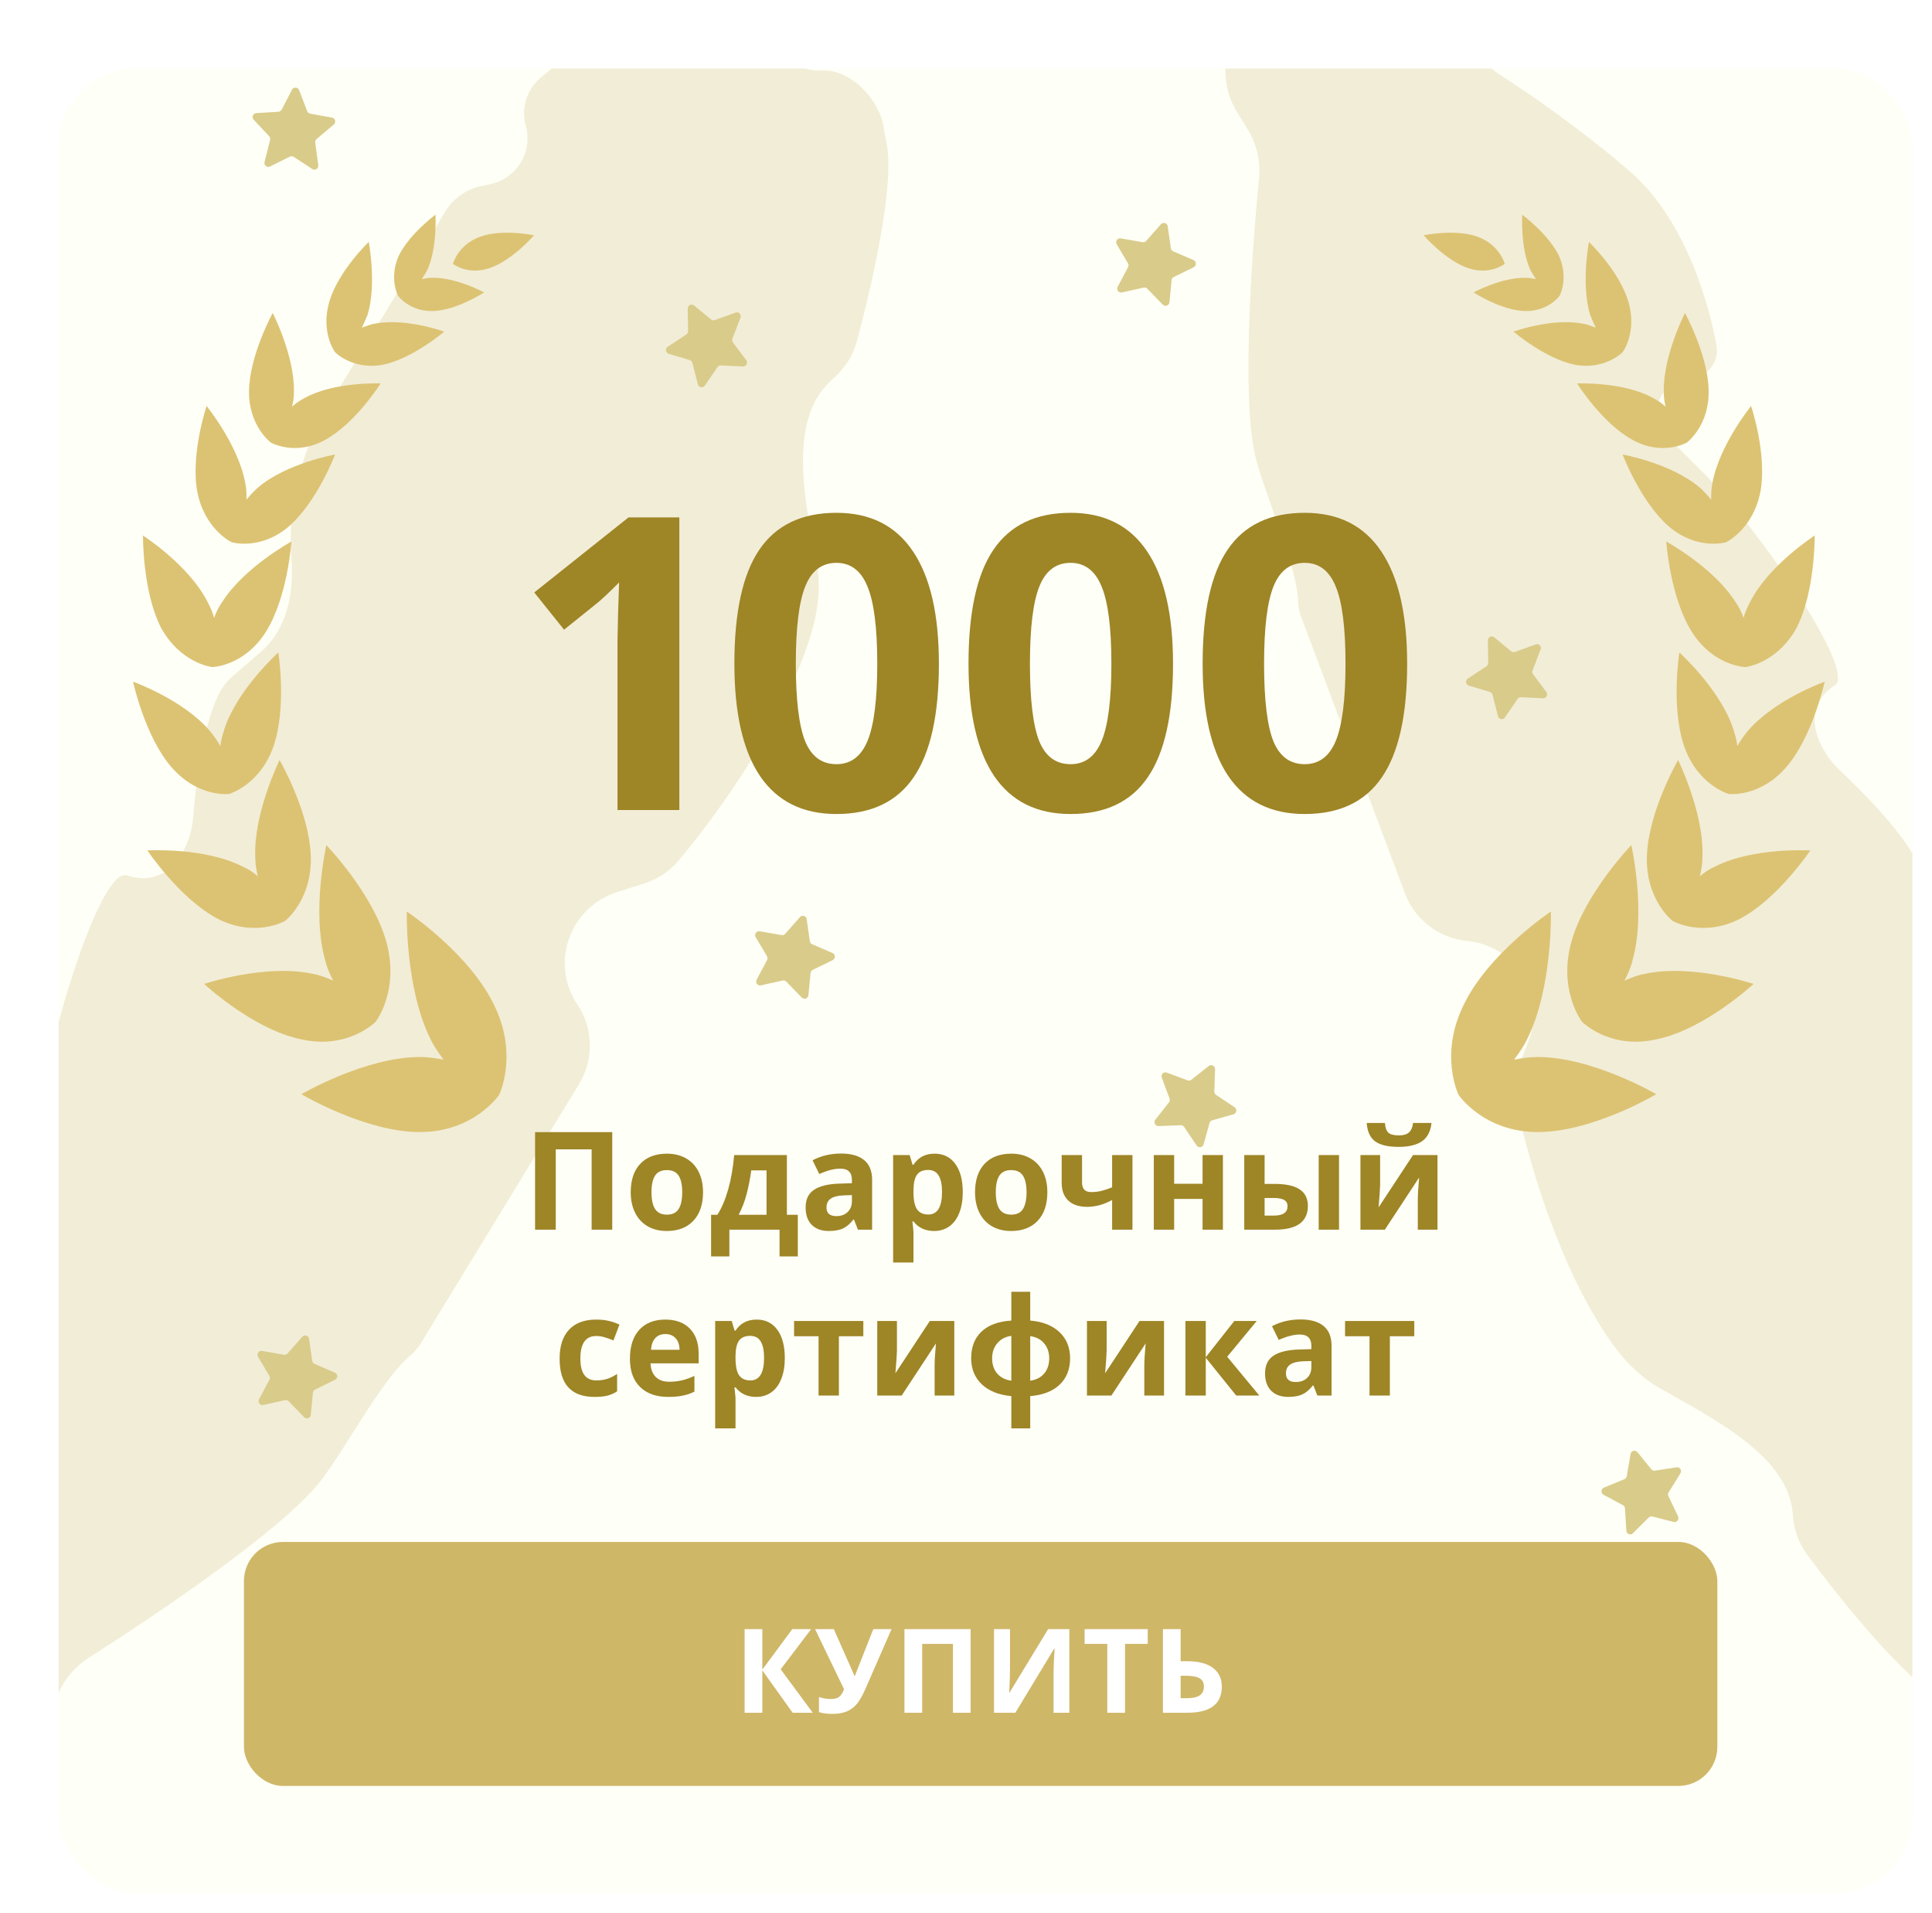
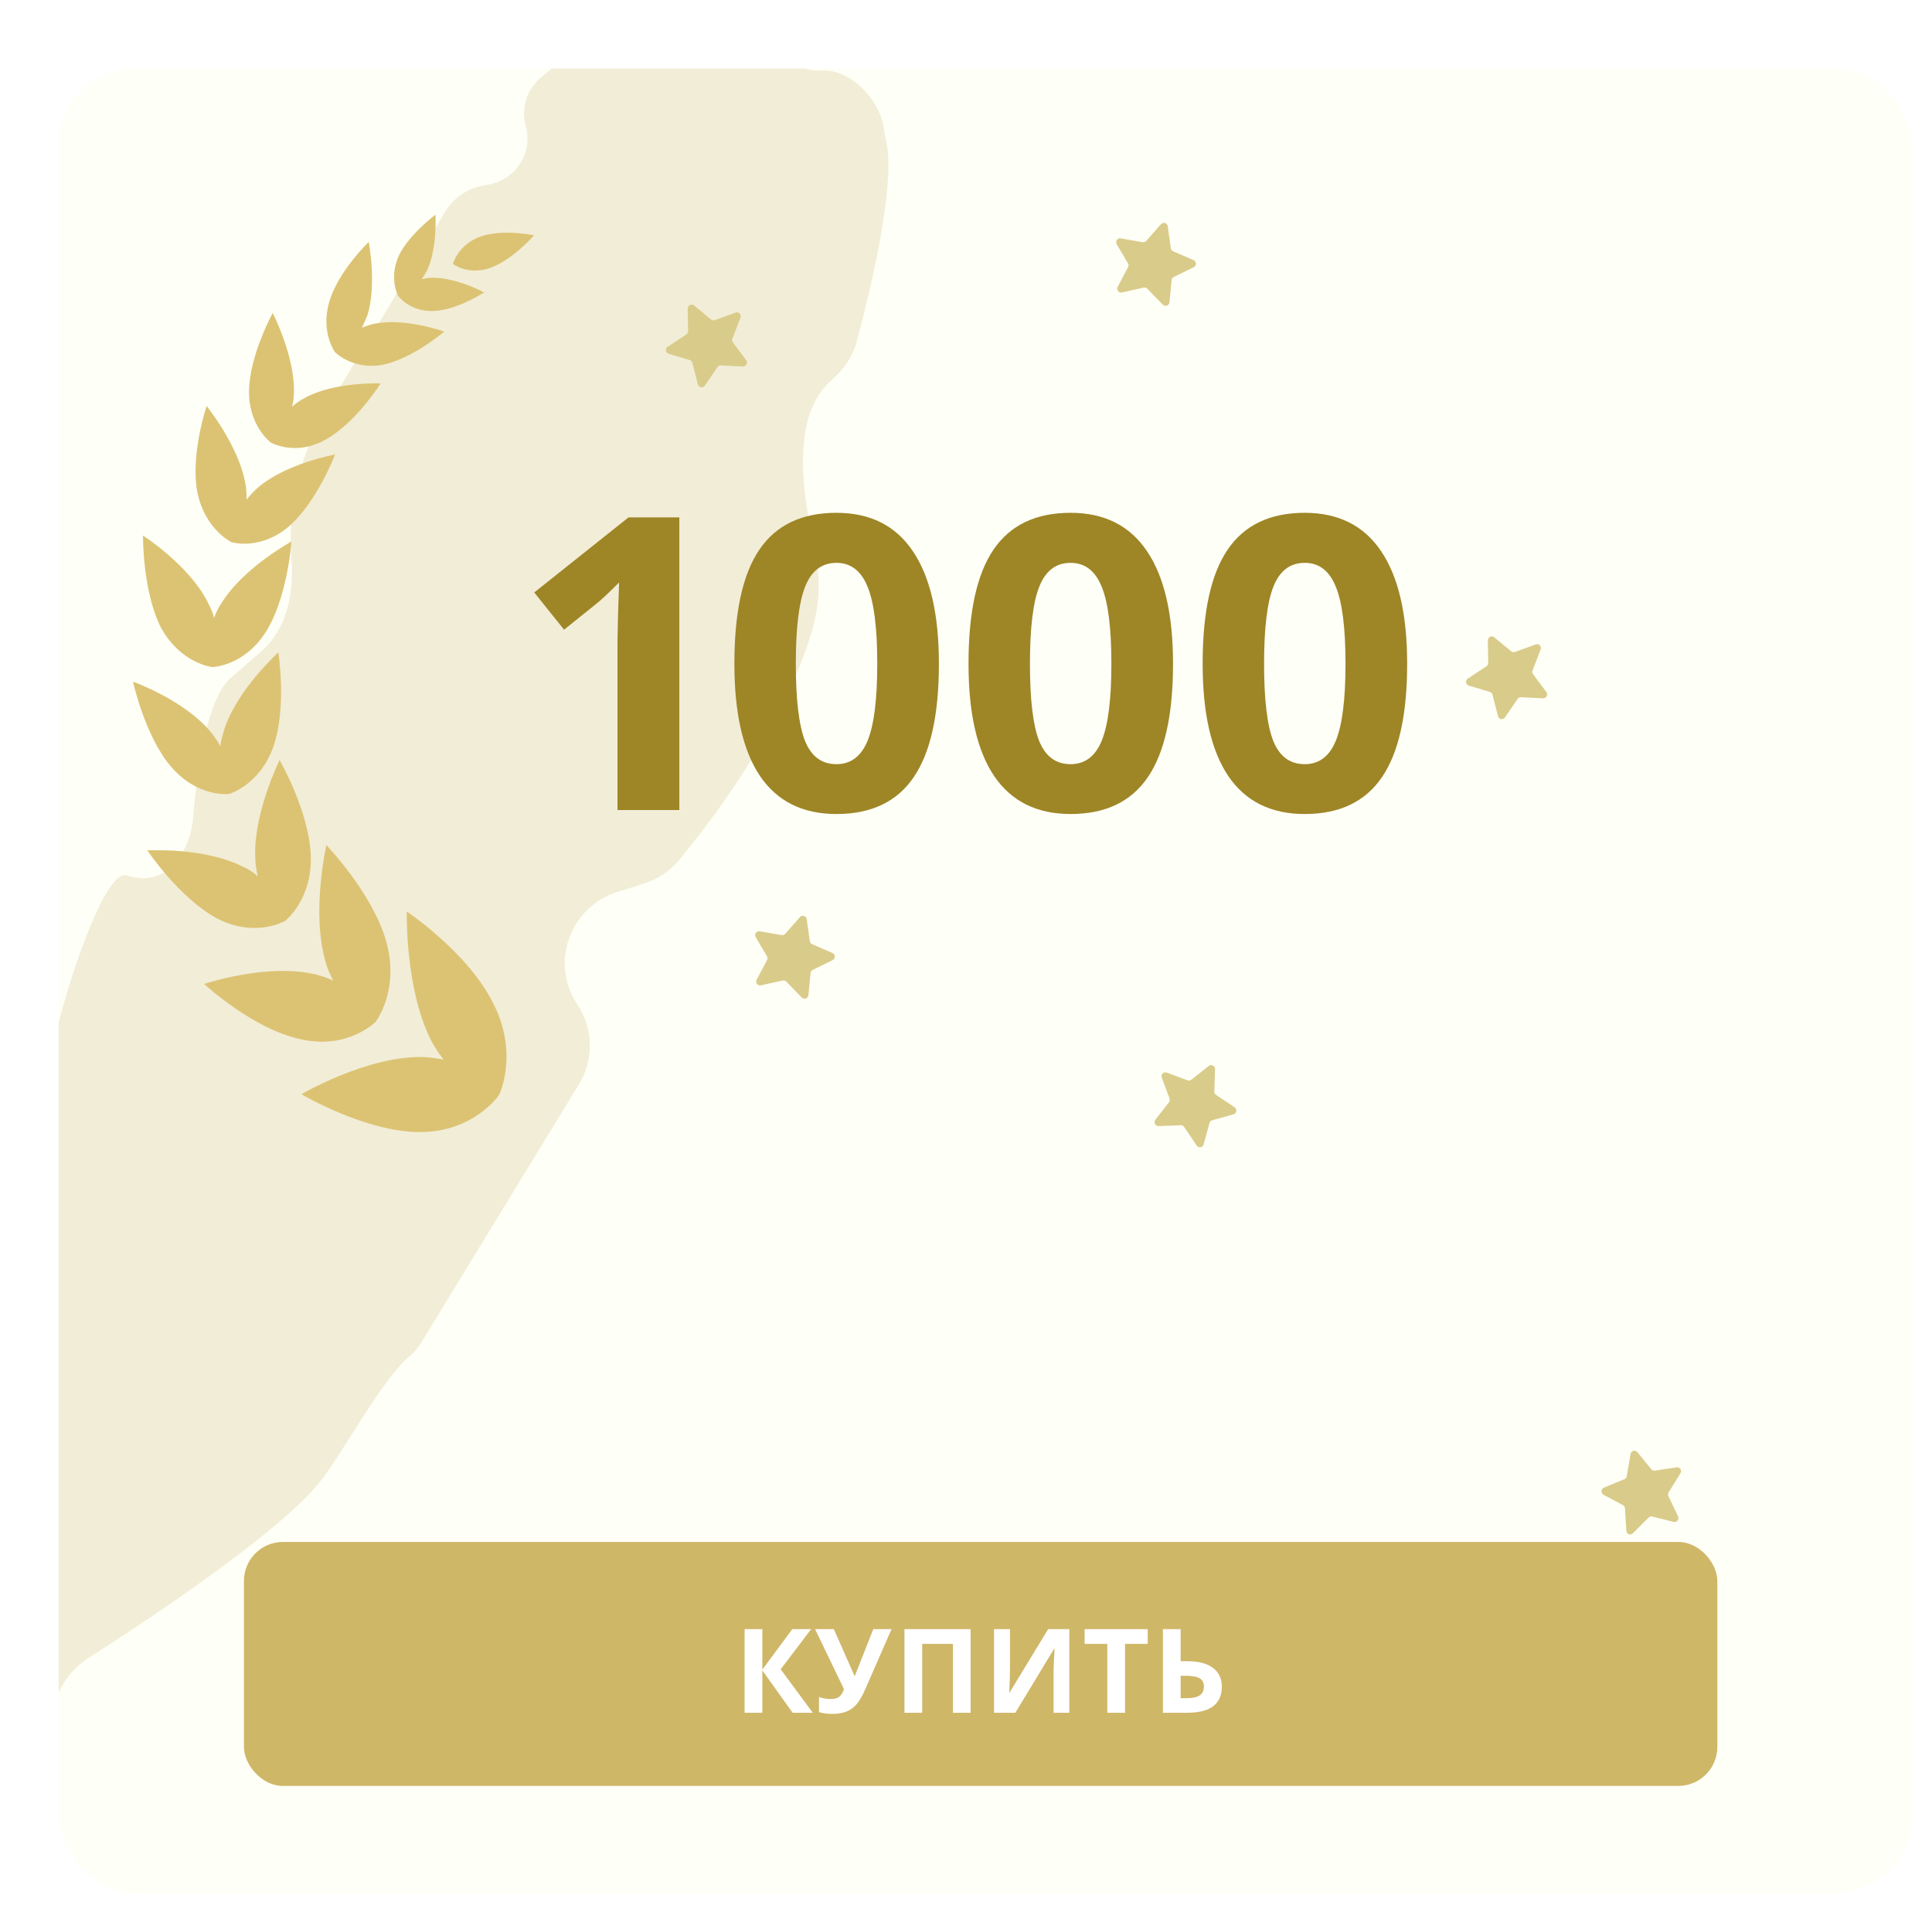
<svg xmlns="http://www.w3.org/2000/svg" width="198" height="196" viewBox="0 0 198 196" fill="none">
  <g filter="url(#filter0_dd_9432_14439)">
    <g clip-path="url(#clip0_9432_14439)">
      <rect width="190" height="187" rx="3.062" fill="#FEFFF6" />
      <g opacity="0.7">
        <path d="M-4.434 173.194C-10.853 177.146 -20.74 184.034 -23.096 188.796C-26.079 194.824 -33.248 188.496 -30.019 182.593C-28.57 179.944 -27.43 177.626 -26.815 175.931C-24.937 170.754 -26.381 163.383 -28.081 158.077C-28.758 155.963 -27.151 153.665 -24.917 153.757C-23.012 153.836 -21.49 152.152 -21.695 150.267C-22.156 146.026 -22.603 139.596 -22.348 133.072C-22.068 125.919 -17.307 118.836 -13.591 114.638C-12.312 113.192 -10.102 113.276 -8.799 114.682C-6.74 116.903 -2.935 115.613 -2.603 112.598C-2.44 111.119 -2.253 109.464 -2.04 107.652C-1.041 99.118 4.356 81.767 7.012 82.704C7.423 82.849 7.87 82.933 8.335 82.97C11.549 83.231 13.539 79.957 13.796 76.757C14.244 71.179 15.348 64.439 17.651 62.463C18.723 61.543 19.797 60.611 20.794 59.739C23.391 57.468 24.148 53.763 23.869 50.349C23.514 46 24.226 40.099 27.942 34.101C32.72 26.389 37.118 18.974 39.568 14.778C40.383 13.383 41.75 12.393 43.336 12.061L44.229 11.874C46.953 11.303 48.633 8.557 47.884 5.9C47.373 4.09 47.986 2.143 49.447 0.934L52.014 -1.191C53.437 -2.369 54.107 -4.219 53.762 -6.019C53.462 -7.581 53.923 -9.199 55.026 -10.361C59.493 -15.065 66.445 -21.9 68.318 -21.861C69.946 -21.827 73.779 -17.394 76.712 -13.593C78.114 -11.776 77.789 -9.196 76.041 -7.681L75.21 -6.96C72.226 -4.372 74.216 0.484 78.156 0.225C81.118 0.031 84.071 3.099 84.548 6.008C84.634 6.53 84.737 7.085 84.86 7.674C85.716 11.757 83.463 21.855 81.815 27.962C81.438 29.359 80.659 30.611 79.596 31.601L79.081 32.081C74.685 36.175 76.524 44.629 77.668 50.48C78.07 52.533 78 54.932 77.194 57.697C74.574 66.677 67.67 76.284 63.49 81.245C62.576 82.33 61.354 83.1 60 83.531L57.249 84.407C52.377 85.959 50.336 91.716 53.167 95.921C54.818 98.374 54.883 101.566 53.333 104.105L37.108 130.679C36.823 131.145 36.462 131.562 36.04 131.911C33.106 134.339 29.173 141.855 26.796 144.824C26.744 144.89 26.69 144.956 26.636 145.022C22.755 149.806 10.543 158.129 3.136 162.839C1.6 163.816 0.422 165.258 -0.196 166.962L-0.91 168.929C-1.555 170.708 -2.816 172.197 -4.434 173.194Z" fill="#ECE6CA" />
-         <path d="M119.64 -0.761C120.448 -7.953 121.077 -19.477 118.847 -24.135C116.058 -29.957 125.136 -31.523 127.679 -25.593C128.858 -22.843 129.969 -20.533 130.912 -19.015C133.759 -14.434 140.295 -10.982 145.377 -8.997C147.391 -8.21 148.162 -5.638 146.747 -4.025C145.54 -2.648 145.897 -0.507 147.45 0.488C150.971 2.742 156.177 6.361 161.033 10.562C166.343 15.156 168.918 23.041 169.909 28.374C170.246 30.192 168.842 31.788 166.981 31.895C164.07 32.061 162.737 35.623 164.802 37.673C165.862 38.725 167.049 39.911 168.35 41.22C174.282 47.191 184.333 61.831 182.029 63.229C181.702 63.427 181.396 63.68 181.111 63.97C178.891 66.222 180.238 69.764 182.556 71.94C186.548 75.687 191.023 80.618 191.159 83.533C191.221 84.874 191.292 86.225 191.362 87.485C191.55 90.848 193.954 93.692 196.76 95.605C200.289 98.01 204.352 102.146 206.71 108.553C209.759 116.836 212.808 124.653 214.553 129.041C215.131 130.493 215.066 132.114 214.367 133.507L214.004 134.231C212.796 136.638 213.878 139.566 216.375 140.644C218.069 141.375 219.186 143.012 219.238 144.839L219.33 148.055C219.381 149.839 220.392 151.463 221.98 152.311C223.356 153.047 224.316 154.374 224.546 155.905C225.476 162.106 226.553 171.461 225.404 172.829C224.404 174.019 218.712 174.149 214.049 173.998C211.818 173.926 210.057 172.135 209.943 169.926L209.876 168.637C209.682 164.888 204.802 163.494 202.65 166.572C201.024 168.898 196.911 169.25 194.425 167.832C193.963 167.569 193.464 167.298 192.924 167.02C189.29 165.155 182.917 157.304 179.228 152.338C178.379 151.195 177.884 149.84 177.76 148.43L177.724 148.015C177.206 142.106 169.342 138.23 164.141 135.272C162.442 134.305 160.766 132.832 159.231 130.677C153.938 123.248 150.716 112.268 149.412 106.116C149.121 104.743 149.267 103.328 149.761 102.017L150.718 99.481C152.453 94.884 149.297 89.89 144.357 89.414C141.478 89.136 139.005 87.249 137.995 84.56L127.34 56.182C127.155 55.689 127.053 55.169 127.038 54.644C126.933 50.957 123.541 43.474 122.685 39.88C122.665 39.795 122.645 39.71 122.625 39.623C121.286 33.818 122.209 19.687 123.029 11.294C123.202 9.526 122.801 7.749 121.859 6.233L120.804 4.536C119.82 2.953 119.432 1.083 119.64 -0.761Z" fill="#ECE6CA" />
      </g>
      <rect x="19" y="151" width="151" height="25" rx="4" fill="#CFB768" />
      <path d="M77.294 168.5H75.232L72.127 164.158V168.5H70.31V159.934H72.127V164.082L75.197 159.934H77.13L74.007 164.047L77.294 168.5ZM85.368 159.934L82.72 165.992C82.388 166.754 82.076 167.301 81.783 167.633C81.493 167.965 81.15 168.213 80.751 168.377C80.353 168.537 79.868 168.617 79.298 168.617C78.81 168.617 78.355 168.559 77.933 168.441V166.883C78.277 167.023 78.704 167.094 79.216 167.094C79.54 167.094 79.802 167.02 80.001 166.871C80.201 166.719 80.367 166.457 80.499 166.086L77.534 159.934H79.456L81.566 164.709H81.624L81.73 164.416L83.499 159.934H85.368ZM93.472 168.5H91.661V161.445H88.509V168.5H86.692V159.934H93.472V168.5ZM95.874 159.934H97.509V164.07L97.485 165.178L97.427 166.438H97.462L101.417 159.934H103.591V168.5H101.974V164.387C101.974 163.836 102.009 163.02 102.079 161.938H102.032L98.059 168.5H95.874V159.934ZM109.298 168.5H107.481V161.445H105.155V159.934H111.624V161.445H109.298V168.5ZM119.217 165.822C119.217 167.607 118.037 168.5 115.678 168.5H113.182V159.934H114.998V163.221H115.713C116.83 163.221 117.694 163.447 118.303 163.9C118.912 164.354 119.217 164.994 119.217 165.822ZM114.998 167.012H115.608C116.221 167.012 116.67 166.914 116.955 166.719C117.241 166.52 117.383 166.221 117.383 165.822C117.383 165.428 117.239 165.145 116.95 164.973C116.661 164.797 116.164 164.709 115.461 164.709H114.998V167.012Z" fill="white" />
      <path d="M165.828 143.353C166.162 143.302 166.398 143.674 166.217 143.967L165.008 145.92C164.934 146.04 164.926 146.189 164.987 146.315L165.974 148.373C166.123 148.682 165.847 149.029 165.52 148.946L163.339 148.393C163.206 148.359 163.064 148.399 162.965 148.497L161.346 150.112C161.103 150.354 160.697 150.197 160.676 149.853L160.537 147.558C160.528 147.417 160.449 147.292 160.328 147.228L158.339 146.167C158.041 146.008 158.065 145.563 158.379 145.434L160.474 144.568C160.602 144.515 160.695 144.399 160.719 144.26L161.109 141.99C161.168 141.649 161.589 141.532 161.804 141.796L163.238 143.556C163.325 143.664 163.462 143.717 163.598 143.696L165.828 143.353Z" fill="#D9CB8A" />
-       <path d="M56.746 119H54.634V110.77H50.956V119H48.837V109.006H56.746V119ZM60.766 115.165C60.766 115.922 60.889 116.493 61.135 116.881C61.385 117.268 61.791 117.462 62.352 117.462C62.908 117.462 63.306 117.271 63.548 116.888C63.794 116.5 63.917 115.926 63.917 115.165C63.917 114.409 63.794 113.841 63.548 113.463C63.302 113.085 62.898 112.896 62.338 112.896C61.782 112.896 61.381 113.085 61.135 113.463C60.889 113.837 60.766 114.404 60.766 115.165ZM66.05 115.165C66.05 116.409 65.722 117.382 65.065 118.084C64.409 118.786 63.495 119.137 62.324 119.137C61.59 119.137 60.943 118.977 60.383 118.658C59.822 118.335 59.392 117.872 59.091 117.271C58.79 116.669 58.64 115.967 58.64 115.165C58.64 113.916 58.965 112.946 59.617 112.253C60.269 111.56 61.185 111.214 62.365 111.214C63.099 111.214 63.746 111.373 64.307 111.692C64.867 112.011 65.298 112.469 65.599 113.066C65.899 113.663 66.05 114.363 66.05 115.165ZM72.558 117.476V112.923H70.992C70.878 113.771 70.721 114.575 70.52 115.336C70.325 116.097 70.051 116.81 69.7 117.476H72.558ZM75.764 121.741H73.891V119H68.75V121.741H66.877V117.476H67.519C67.957 116.797 68.324 115.94 68.62 114.905C68.916 113.871 69.124 112.688 69.242 111.357H74.643V117.476H75.764V121.741ZM81.923 119L81.519 117.961H81.465C81.114 118.403 80.752 118.711 80.378 118.884C80.009 119.052 79.526 119.137 78.929 119.137C78.195 119.137 77.616 118.927 77.192 118.508C76.773 118.089 76.564 117.492 76.564 116.717C76.564 115.906 76.846 115.309 77.411 114.926C77.981 114.538 78.838 114.324 79.981 114.283L81.308 114.242V113.907C81.308 113.132 80.911 112.745 80.118 112.745C79.507 112.745 78.79 112.93 77.965 113.299L77.274 111.891C78.154 111.43 79.129 111.2 80.2 111.2C81.226 111.2 82.012 111.424 82.559 111.87C83.106 112.317 83.379 112.996 83.379 113.907V119H81.923ZM81.308 115.459L80.501 115.486C79.895 115.505 79.444 115.614 79.147 115.814C78.851 116.015 78.703 116.32 78.703 116.73C78.703 117.318 79.04 117.612 79.715 117.612C80.198 117.612 80.583 117.473 80.87 117.195C81.162 116.917 81.308 116.548 81.308 116.088V115.459ZM89.73 119.137C88.832 119.137 88.128 118.811 87.617 118.159H87.508C87.581 118.797 87.617 119.166 87.617 119.267V122.363H85.532V111.357H87.228L87.522 112.349H87.617C88.105 111.592 88.827 111.214 89.784 111.214C90.686 111.214 91.393 111.562 91.903 112.26C92.414 112.957 92.669 113.925 92.669 115.165C92.669 115.981 92.548 116.689 92.307 117.291C92.07 117.893 91.73 118.351 91.288 118.665C90.846 118.979 90.326 119.137 89.73 119.137ZM89.114 112.882C88.599 112.882 88.223 113.041 87.986 113.36C87.749 113.675 87.626 114.197 87.617 114.926V115.151C87.617 115.972 87.738 116.56 87.98 116.915C88.226 117.271 88.613 117.448 89.142 117.448C90.076 117.448 90.543 116.678 90.543 115.138C90.543 114.386 90.427 113.823 90.194 113.449C89.966 113.071 89.606 112.882 89.114 112.882ZM96.053 115.165C96.053 115.922 96.176 116.493 96.422 116.881C96.672 117.268 97.078 117.462 97.639 117.462C98.195 117.462 98.593 117.271 98.835 116.888C99.081 116.5 99.204 115.926 99.204 115.165C99.204 114.409 99.081 113.841 98.835 113.463C98.589 113.085 98.186 112.896 97.625 112.896C97.069 112.896 96.668 113.085 96.422 113.463C96.176 113.837 96.053 114.404 96.053 115.165ZM101.337 115.165C101.337 116.409 101.009 117.382 100.353 118.084C99.696 118.786 98.783 119.137 97.611 119.137C96.878 119.137 96.231 118.977 95.67 118.658C95.109 118.335 94.679 117.872 94.378 117.271C94.077 116.669 93.927 115.967 93.927 115.165C93.927 113.916 94.253 112.946 94.904 112.253C95.556 111.56 96.472 111.214 97.652 111.214C98.386 111.214 99.033 111.373 99.594 111.692C100.154 112.011 100.585 112.469 100.886 113.066C101.187 113.663 101.337 114.363 101.337 115.165ZM104.892 111.357V114.153C104.892 114.819 105.199 115.151 105.814 115.151C106.215 115.151 106.587 115.106 106.929 115.015C107.275 114.924 107.624 114.805 107.975 114.659V111.357H110.06V119H107.975V115.965C107.492 116.22 107.043 116.4 106.628 116.505C106.213 116.61 105.812 116.662 105.425 116.662C104.591 116.662 103.946 116.45 103.49 116.026C103.035 115.598 102.807 114.99 102.807 114.201V111.357H104.892ZM114.332 111.357V114.297H117.244V111.357H119.329V119H117.244V115.849H114.332V119H112.247V111.357H114.332ZM123.602 114.311H124.606C125.773 114.311 126.637 114.497 127.197 114.871C127.758 115.245 128.038 115.81 128.038 116.566C128.038 117.373 127.758 117.981 127.197 118.392C126.637 118.797 125.798 119 124.682 119H121.517V111.357H123.602V114.311ZM125.953 116.594C125.953 116.298 125.835 116.083 125.598 115.951C125.361 115.819 125.007 115.753 124.538 115.753H123.602V117.558H124.565C125.491 117.558 125.953 117.236 125.953 116.594ZM131.23 119H129.146V111.357H131.23V119ZM135.441 111.357V114.379C135.441 114.698 135.389 115.477 135.284 116.717L138.812 111.357H141.32V119H139.304V115.951C139.304 115.409 139.349 114.643 139.44 113.654L135.927 119H133.425V111.357H135.441ZM140.705 108.069C140.618 108.922 140.297 109.544 139.741 109.936C139.185 110.323 138.383 110.517 137.335 110.517C136.255 110.517 135.455 110.33 134.936 109.956C134.421 109.582 134.131 108.953 134.067 108.069H135.934C135.965 108.539 136.082 108.869 136.282 109.061C136.487 109.247 136.852 109.341 137.376 109.341C137.836 109.341 138.178 109.238 138.401 109.033C138.629 108.824 138.768 108.502 138.818 108.069H140.705ZM54.921 136.137C52.542 136.137 51.352 134.831 51.352 132.22C51.352 130.921 51.676 129.93 52.323 129.246C52.97 128.558 53.898 128.214 55.105 128.214C55.99 128.214 56.783 128.387 57.484 128.733L56.869 130.347C56.541 130.215 56.236 130.107 55.953 130.025C55.671 129.939 55.388 129.896 55.105 129.896C54.021 129.896 53.478 130.666 53.478 132.206C53.478 133.701 54.021 134.448 55.105 134.448C55.507 134.448 55.878 134.396 56.22 134.291C56.562 134.182 56.903 134.013 57.245 133.785V135.569C56.908 135.784 56.566 135.932 56.22 136.014C55.878 136.096 55.445 136.137 54.921 136.137ZM62.188 129.697C61.745 129.697 61.399 129.839 61.148 130.121C60.898 130.399 60.754 130.796 60.718 131.311H63.644C63.634 130.796 63.5 130.399 63.24 130.121C62.98 129.839 62.63 129.697 62.188 129.697ZM62.481 136.137C61.251 136.137 60.289 135.797 59.597 135.118C58.904 134.439 58.558 133.478 58.558 132.233C58.558 130.953 58.877 129.964 59.515 129.267C60.157 128.565 61.044 128.214 62.174 128.214C63.254 128.214 64.095 128.521 64.696 129.137C65.298 129.752 65.599 130.602 65.599 131.687V132.698H60.67C60.693 133.291 60.868 133.753 61.196 134.086C61.524 134.419 61.985 134.585 62.577 134.585C63.037 134.585 63.473 134.537 63.883 134.441C64.293 134.346 64.721 134.193 65.168 133.983V135.597C64.803 135.779 64.414 135.913 63.999 136C63.584 136.091 63.078 136.137 62.481 136.137ZM71.491 136.137C70.593 136.137 69.889 135.811 69.379 135.159H69.269C69.342 135.797 69.379 136.166 69.379 136.267V139.363H67.294V128.357H68.989L69.283 129.349H69.379C69.867 128.592 70.589 128.214 71.546 128.214C72.448 128.214 73.155 128.562 73.665 129.26C74.175 129.957 74.431 130.925 74.431 132.165C74.431 132.981 74.31 133.689 74.068 134.291C73.831 134.893 73.492 135.351 73.05 135.665C72.608 135.979 72.088 136.137 71.491 136.137ZM70.876 129.882C70.361 129.882 69.985 130.041 69.748 130.36C69.511 130.675 69.388 131.197 69.379 131.926V132.151C69.379 132.972 69.5 133.56 69.741 133.915C69.987 134.271 70.375 134.448 70.903 134.448C71.838 134.448 72.305 133.678 72.305 132.138C72.305 131.386 72.189 130.823 71.956 130.449C71.728 130.071 71.368 129.882 70.876 129.882ZM82.477 128.357V129.923H79.975V136H77.89V129.923H75.381V128.357H82.477ZM85.922 128.357V131.379C85.922 131.698 85.87 132.477 85.765 133.717L89.292 128.357H91.801V136H89.784V132.951C89.784 132.409 89.83 131.643 89.921 130.654L86.407 136H83.905V128.357H85.922ZM99.58 128.316C100.856 128.421 101.856 128.815 102.581 129.499C103.306 130.183 103.668 131.076 103.668 132.179C103.668 133.304 103.31 134.207 102.595 134.886C101.879 135.56 100.874 135.95 99.58 136.055V139.363H97.645V136.055C96.356 135.936 95.346 135.533 94.617 134.845C93.893 134.152 93.53 133.263 93.53 132.179C93.53 131.026 93.881 130.117 94.583 129.451C95.285 128.781 96.306 128.403 97.645 128.316V125.363H99.58V128.316ZM95.677 132.179C95.677 132.821 95.852 133.345 96.203 133.751C96.554 134.152 97.035 134.394 97.645 134.476V129.882C97.058 129.959 96.581 130.208 96.217 130.627C95.857 131.046 95.677 131.563 95.677 132.179ZM101.528 132.179C101.528 131.577 101.357 131.071 101.016 130.661C100.674 130.246 100.195 129.996 99.58 129.909V134.476C100.186 134.394 100.662 134.15 101.009 133.744C101.355 133.339 101.528 132.817 101.528 132.179ZM107.414 128.357V131.379C107.414 131.698 107.362 132.477 107.257 133.717L110.784 128.357H113.293V136H111.276V132.951C111.276 132.409 111.322 131.643 111.413 130.654L107.899 136H105.397V128.357H107.414ZM120.498 128.357H122.795L119.767 132.021L123.062 136H120.696L117.572 132.124V136H115.487V128.357H117.572V132.069L120.498 128.357ZM129.009 136L128.605 134.961H128.551C128.2 135.403 127.838 135.711 127.464 135.884C127.095 136.052 126.612 136.137 126.015 136.137C125.281 136.137 124.702 135.927 124.278 135.508C123.859 135.089 123.649 134.492 123.649 133.717C123.649 132.906 123.932 132.309 124.497 131.926C125.067 131.538 125.924 131.324 127.067 131.283L128.394 131.242V130.907C128.394 130.132 127.997 129.745 127.204 129.745C126.593 129.745 125.876 129.93 125.051 130.299L124.36 128.891C125.24 128.43 126.215 128.2 127.286 128.2C128.312 128.2 129.098 128.424 129.645 128.87C130.191 129.317 130.465 129.996 130.465 130.907V136H129.009ZM128.394 132.459L127.587 132.486C126.981 132.505 126.53 132.614 126.233 132.814C125.937 133.015 125.789 133.32 125.789 133.73C125.789 134.318 126.126 134.612 126.801 134.612C127.284 134.612 127.669 134.473 127.956 134.195C128.248 133.917 128.394 133.548 128.394 133.088V132.459ZM138.941 128.357V129.923H136.439V136H134.354V129.923H131.846V128.357H138.941Z" fill="#9E8526" />
-       <path d="M152.942 86.402C152.942 86.402 153.134 94.23 150.513 99.471C150.13 100.287 149.618 100.968 149.171 101.581C149.874 101.445 150.705 101.308 151.6 101.308C157.224 101.308 163.743 105.12 163.743 105.12C163.743 105.12 157.224 109 151.6 109C146.039 109 143.483 105.188 143.483 105.188C143.483 105.188 141.437 101.036 144.058 95.863C146.614 90.622 152.942 86.402 152.942 86.402ZM156.138 97.701C156.138 97.701 153.645 94.502 155.051 89.465C156.457 84.496 161.187 79.595 161.187 79.595C161.187 79.595 162.721 86.402 161.315 91.371C161.123 92.188 160.803 92.868 160.484 93.481C161.123 93.209 161.762 92.936 162.529 92.8C167.386 91.711 173.714 93.821 173.714 93.821C173.714 93.821 168.729 98.45 163.871 99.471C159.014 100.628 156.138 97.701 156.138 97.701ZM165.405 87.355C165.405 87.355 165.405 87.287 165.405 87.355C165.405 87.287 165.405 87.355 165.405 87.355C165.405 87.355 162.593 85.177 162.785 80.616C162.976 76.056 165.98 70.883 165.98 70.883C165.98 70.883 168.665 76.328 168.473 80.82C168.473 81.569 168.345 82.182 168.217 82.794C168.665 82.386 169.176 82.046 169.815 81.773C173.714 79.799 179.53 80.14 179.53 80.14C179.53 80.14 176.206 85.109 172.308 87.151C168.409 89.124 165.405 87.355 165.405 87.355ZM171.157 74.354C171.157 74.354 168.026 73.469 166.619 69.521C165.213 65.505 166.108 59.856 166.108 59.856C166.108 59.856 170.262 63.6 171.605 67.615C171.796 68.228 171.988 68.841 172.052 69.453C172.308 68.977 172.691 68.432 173.075 67.956C175.823 64.689 181 62.851 181 62.851C181 62.851 179.786 68.432 177.101 71.563C174.353 74.763 171.157 74.354 171.157 74.354ZM172.883 61.353C172.883 61.353 169.623 61.285 167.386 57.746C165.149 54.206 164.766 48.489 164.766 48.489C164.766 48.489 169.623 51.143 171.86 54.683C172.244 55.227 172.499 55.772 172.691 56.316C172.819 55.772 173.075 55.227 173.394 54.615C175.312 50.871 179.977 47.876 179.977 47.876C179.977 47.876 180.041 53.594 178.124 57.337C176.079 61.013 172.883 61.353 172.883 61.353ZM170.902 48.557C170.902 48.557 168.026 49.442 165.085 46.991C162.145 44.473 160.292 39.572 160.292 39.572C160.292 39.572 165.277 40.457 168.217 42.975C168.665 43.384 169.048 43.792 169.368 44.201C169.368 43.656 169.368 43.111 169.496 42.499C170.199 38.619 173.458 34.603 173.458 34.603C173.458 34.603 175.12 39.504 174.417 43.384C173.65 47.264 170.902 48.557 170.902 48.557ZM153.837 23.304C153.837 23.304 152.686 24.938 150.257 24.87C147.829 24.802 145.017 22.964 145.017 22.964C145.017 22.964 147.893 21.398 150.385 21.466C150.769 21.466 151.088 21.534 151.408 21.602C151.216 21.33 151.024 20.99 150.833 20.649C149.81 18.403 150.002 15 150.002 15C150.002 15 152.686 16.974 153.773 19.22C154.795 21.534 153.837 23.304 153.837 23.304ZM160.292 29.09C160.292 29.09 158.502 30.928 155.435 30.383C152.367 29.77 149.107 26.98 149.107 26.98C149.107 26.98 153.07 25.55 156.201 26.163C156.713 26.231 157.096 26.435 157.544 26.571C157.352 26.163 157.16 25.755 156.968 25.278C156.01 22.147 156.841 17.791 156.841 17.791C156.841 17.791 159.908 20.718 160.867 23.849C161.826 27.048 160.292 29.09 160.292 29.09ZM166.875 38.347C166.875 38.347 166.875 38.279 166.875 38.347C166.875 38.347 164.382 39.776 161.315 38.075C158.183 36.373 155.626 32.289 155.626 32.289C155.626 32.289 160.356 32.085 163.424 33.786C163.935 34.059 164.319 34.331 164.702 34.671C164.574 34.195 164.51 33.65 164.51 33.106C164.446 29.43 166.683 25.074 166.683 25.074C166.683 25.074 169.048 29.362 169.112 33.038C169.176 36.645 166.875 38.347 166.875 38.347ZM145.4 17.246C147.701 18.063 148.212 20.037 148.212 20.037C148.212 20.037 146.678 21.262 144.377 20.445C142.077 19.628 139.903 17.11 139.903 17.11C139.903 17.11 143.099 16.429 145.4 17.246Z" fill="#DCC373" />
      <path d="M35.691 86.402C35.691 86.402 35.499 94.23 38.12 99.471C38.503 100.287 39.014 100.968 39.462 101.581C38.759 101.445 37.928 101.308 37.033 101.308C31.409 101.308 24.89 105.12 24.89 105.12C24.89 105.12 31.409 109 37.033 109C42.594 109 45.15 105.188 45.15 105.188C45.15 105.188 47.195 101.036 44.575 95.863C42.018 90.622 35.691 86.402 35.691 86.402ZM32.495 97.701C32.495 97.701 34.988 94.502 33.582 89.465C32.176 84.496 27.446 79.595 27.446 79.595C27.446 79.595 25.912 86.402 27.318 91.371C27.51 92.188 27.83 92.868 28.149 93.481C27.51 93.209 26.871 92.936 26.104 92.8C21.246 91.711 14.919 93.821 14.919 93.821C14.919 93.821 19.904 98.45 24.762 99.471C29.619 100.628 32.495 97.701 32.495 97.701ZM23.228 87.355C23.228 87.355 23.228 87.287 23.228 87.355C23.228 87.287 23.228 87.355 23.228 87.355C23.228 87.355 26.04 85.177 25.848 80.616C25.657 76.056 22.652 70.883 22.652 70.883C22.652 70.883 19.968 76.328 20.16 80.82C20.16 81.569 20.288 82.182 20.416 82.794C19.968 82.386 19.457 82.046 18.818 81.773C14.919 79.799 9.103 80.14 9.103 80.14C9.103 80.14 12.426 85.109 16.325 87.151C20.224 89.124 23.228 87.355 23.228 87.355ZM17.476 74.354C17.476 74.354 20.607 73.469 22.013 69.521C23.419 65.505 22.525 59.856 22.525 59.856C22.525 59.856 18.37 63.6 17.028 67.615C16.836 68.228 16.645 68.841 16.581 69.453C16.325 68.977 15.942 68.432 15.558 67.956C12.81 64.689 7.633 62.851 7.633 62.851C7.633 62.851 8.847 68.432 11.532 71.563C14.28 74.763 17.476 74.354 17.476 74.354ZM15.75 61.353C15.75 61.353 19.009 61.285 21.246 57.746C23.483 54.206 23.867 48.489 23.867 48.489C23.867 48.489 19.009 51.143 16.773 54.683C16.389 55.227 16.133 55.772 15.942 56.316C15.814 55.772 15.558 55.227 15.239 54.615C13.321 50.871 8.655 47.876 8.655 47.876C8.655 47.876 8.592 53.594 10.509 57.337C12.554 61.013 15.75 61.353 15.75 61.353ZM17.731 48.557C17.731 48.557 20.607 49.442 23.547 46.991C26.487 44.473 28.341 39.572 28.341 39.572C28.341 39.572 23.356 40.457 20.416 42.975C19.968 43.384 19.585 43.792 19.265 44.201C19.265 43.656 19.265 43.111 19.137 42.499C18.434 38.619 15.175 34.603 15.175 34.603C15.175 34.603 13.513 39.504 14.216 43.384C14.983 47.264 17.731 48.557 17.731 48.557ZM34.796 23.304C34.796 23.304 35.947 24.938 38.375 24.87C40.804 24.802 43.616 22.964 43.616 22.964C43.616 22.964 40.74 21.398 38.248 21.466C37.864 21.466 37.544 21.534 37.225 21.602C37.417 21.33 37.608 20.99 37.8 20.649C38.823 18.403 38.631 15 38.631 15C38.631 15 35.947 16.974 34.86 19.22C33.837 21.534 34.796 23.304 34.796 23.304ZM28.341 29.09C28.341 29.09 30.13 30.928 33.198 30.383C36.266 29.77 39.526 26.98 39.526 26.98C39.526 26.98 35.563 25.55 32.431 26.163C31.92 26.231 31.537 26.435 31.089 26.571C31.281 26.163 31.473 25.755 31.664 25.278C32.623 22.147 31.792 17.791 31.792 17.791C31.792 17.791 28.724 20.718 27.766 23.849C26.807 27.048 28.341 29.09 28.341 29.09ZM21.758 38.347C21.758 38.347 21.758 38.279 21.758 38.347C21.758 38.347 24.25 39.776 27.318 38.075C30.45 36.373 33.007 32.289 33.007 32.289C33.007 32.289 28.277 32.085 25.209 33.786C24.698 34.059 24.314 34.331 23.931 34.671C24.059 34.195 24.123 33.65 24.123 33.106C24.186 29.43 21.95 25.074 21.95 25.074C21.95 25.074 19.585 29.362 19.521 33.038C19.457 36.645 21.758 38.347 21.758 38.347ZM43.233 17.246C40.932 18.063 40.421 20.037 40.421 20.037C40.421 20.037 41.955 21.262 44.255 20.445C46.556 19.628 48.729 17.11 48.729 17.11C48.729 17.11 45.534 16.429 43.233 17.246Z" fill="#DCC373" />
      <path d="M63.621 76H57.284V58.65L57.346 55.8L57.449 52.683C56.396 53.735 55.664 54.426 55.254 54.754L51.809 57.523L48.753 53.708L58.412 46.018H63.621V76ZM90.222 61.009C90.222 66.245 89.361 70.121 87.638 72.637C85.93 75.152 83.291 76.41 79.722 76.41C76.263 76.41 73.652 75.111 71.888 72.514C70.138 69.916 69.263 66.081 69.263 61.009C69.263 55.718 70.118 51.821 71.827 49.319C73.536 46.804 76.168 45.546 79.722 45.546C83.181 45.546 85.793 46.858 87.556 49.483C89.334 52.108 90.222 55.95 90.222 61.009ZM75.559 61.009C75.559 64.686 75.874 67.325 76.503 68.925C77.145 70.511 78.219 71.304 79.722 71.304C81.199 71.304 82.265 70.497 82.922 68.884C83.578 67.27 83.906 64.645 83.906 61.009C83.906 57.331 83.571 54.692 82.901 53.093C82.245 51.48 81.185 50.673 79.722 50.673C78.232 50.673 77.166 51.48 76.523 53.093C75.881 54.692 75.559 57.331 75.559 61.009ZM114.217 61.009C114.217 66.245 113.355 70.121 111.633 72.637C109.924 75.152 107.285 76.41 103.717 76.41C100.258 76.41 97.646 75.111 95.883 72.514C94.133 69.916 93.258 66.081 93.258 61.009C93.258 55.718 94.112 51.821 95.821 49.319C97.53 46.804 100.162 45.546 103.717 45.546C107.176 45.546 109.787 46.858 111.551 49.483C113.328 52.108 114.217 55.95 114.217 61.009ZM99.553 61.009C99.553 64.686 99.868 67.325 100.497 68.925C101.139 70.511 102.213 71.304 103.717 71.304C105.193 71.304 106.26 70.497 106.916 68.884C107.572 67.27 107.9 64.645 107.9 61.009C107.9 57.331 107.565 54.692 106.895 53.093C106.239 51.48 105.179 50.673 103.717 50.673C102.226 50.673 101.16 51.48 100.517 53.093C99.875 54.692 99.553 57.331 99.553 61.009ZM138.211 61.009C138.211 66.245 137.349 70.121 135.627 72.637C133.918 75.152 131.279 76.41 127.711 76.41C124.252 76.41 121.64 75.111 119.877 72.514C118.127 69.916 117.252 66.081 117.252 61.009C117.252 55.718 118.106 51.821 119.815 49.319C121.524 46.804 124.156 45.546 127.711 45.546C131.17 45.546 133.781 46.858 135.545 49.483C137.322 52.108 138.211 55.95 138.211 61.009ZM123.548 61.009C123.548 64.686 123.862 67.325 124.491 68.925C125.134 70.511 126.207 71.304 127.711 71.304C129.187 71.304 130.254 70.497 130.91 68.884C131.566 67.27 131.894 64.645 131.894 61.009C131.894 57.331 131.559 54.692 130.889 53.093C130.233 51.48 129.174 50.673 127.711 50.673C126.22 50.673 125.154 51.48 124.511 53.093C123.869 54.692 123.548 57.331 123.548 61.009Z" fill="#9E8526" />
-       <path d="M28.319 133.655C28.632 133.79 28.642 134.23 28.335 134.381L26.29 135.384C26.165 135.445 26.081 135.567 26.068 135.706L25.852 137.973C25.819 138.312 25.404 138.459 25.166 138.214L23.582 136.58C23.486 136.48 23.344 136.437 23.208 136.468L20.986 136.965C20.652 137.04 20.385 136.69 20.545 136.388L21.612 134.375C21.677 134.252 21.674 134.104 21.603 133.984L20.445 132.025C20.272 131.731 20.523 131.368 20.859 131.427L23.102 131.817C23.239 131.84 23.378 131.791 23.471 131.687L24.978 129.979C25.204 129.722 25.626 129.848 25.674 130.186L25.993 132.44C26.013 132.578 26.102 132.696 26.23 132.751L28.319 133.655Z" fill="#D9CB8A" />
      <path d="M120.525 106.459C120.809 106.65 120.743 107.085 120.415 107.178L118.23 107.793C118.097 107.831 117.993 107.935 117.956 108.069L117.351 110.262C117.26 110.591 116.826 110.659 116.635 110.375L115.36 108.478C115.282 108.362 115.15 108.294 115.012 108.299L112.74 108.385C112.399 108.397 112.197 108.004 112.406 107.736L113.804 105.948C113.889 105.839 113.911 105.692 113.862 105.562L113.063 103.421C112.943 103.1 113.253 102.789 113.573 102.908L115.712 103.7C115.842 103.748 115.988 103.725 116.097 103.639L117.875 102.231C118.141 102.02 118.534 102.221 118.523 102.563L118.448 104.84C118.443 104.98 118.511 105.112 118.627 105.189L120.525 106.459Z" fill="#D9CB8A" />
      <path d="M79.319 90.654C79.632 90.79 79.642 91.23 79.335 91.381L77.29 92.384C77.165 92.445 77.081 92.567 77.068 92.706L76.852 94.972C76.819 95.312 76.403 95.459 76.166 95.214L74.582 93.58C74.486 93.48 74.344 93.437 74.208 93.468L71.986 93.965C71.652 94.04 71.385 93.69 71.545 93.388L72.612 91.375C72.677 91.252 72.674 91.104 72.603 90.984L71.445 89.025C71.272 88.731 71.523 88.368 71.859 88.427L74.102 88.817C74.239 88.841 74.378 88.791 74.471 88.687L75.978 86.978C76.204 86.722 76.626 86.848 76.674 87.186L76.993 89.44C77.013 89.578 77.103 89.696 77.23 89.751L79.319 90.654Z" fill="#D9CB8A" />
      <path d="M146.482 58.627C146.476 58.283 146.87 58.085 147.131 58.301L148.874 59.738C148.98 59.826 149.125 59.851 149.255 59.803L151.391 59.029C151.711 58.913 152.013 59.23 151.889 59.552L151.062 61.698C151.012 61.829 151.031 61.977 151.114 62.087L152.473 63.903C152.677 64.175 152.47 64.569 152.132 64.553L149.878 64.442C149.74 64.435 149.608 64.501 149.529 64.617L148.233 66.514C148.039 66.798 147.609 66.724 147.524 66.392L146.958 64.178C146.923 64.043 146.822 63.936 146.69 63.897L144.53 63.253C144.207 63.156 144.148 62.717 144.433 62.529L146.338 61.271C146.454 61.194 146.523 61.062 146.521 60.921L146.482 58.627Z" fill="#D9CB8A" />
      <path d="M64.482 24.627C64.476 24.283 64.87 24.085 65.131 24.301L66.874 25.738C66.98 25.826 67.125 25.851 67.255 25.803L69.391 25.029C69.711 24.913 70.013 25.23 69.889 25.552L69.062 27.698C69.011 27.829 69.031 27.977 69.114 28.087L70.473 29.903C70.677 30.175 70.47 30.569 70.132 30.553L67.878 30.442C67.74 30.435 67.608 30.502 67.529 30.617L66.233 32.514C66.039 32.798 65.609 32.724 65.524 32.392L64.958 30.178C64.924 30.043 64.822 29.936 64.69 29.897L62.53 29.253C62.206 29.156 62.148 28.717 62.433 28.529L64.338 27.271C64.454 27.194 64.523 27.062 64.521 26.921L64.482 24.627Z" fill="#D9CB8A" />
      <path d="M116.319 19.654C116.632 19.79 116.642 20.23 116.335 20.381L114.29 21.384C114.165 21.445 114.081 21.567 114.068 21.706L113.852 23.973C113.819 24.312 113.403 24.459 113.166 24.214L111.582 22.58C111.486 22.48 111.344 22.437 111.208 22.468L108.986 22.965C108.652 23.04 108.385 22.69 108.545 22.388L109.612 20.375C109.677 20.252 109.673 20.104 109.603 19.984L108.445 18.025C108.272 17.731 108.523 17.368 108.859 17.427L111.102 17.817C111.239 17.84 111.378 17.791 111.47 17.687L112.978 15.979C113.204 15.722 113.626 15.848 113.674 16.186L113.993 18.44C114.013 18.578 114.102 18.696 114.23 18.751L116.319 19.654Z" fill="#D9CB8A" />
-       <path d="M23.927 2.193C24.086 1.887 24.532 1.914 24.655 2.236L25.481 4.393C25.531 4.524 25.646 4.62 25.784 4.645L28.025 5.053C28.358 5.114 28.471 5.535 28.213 5.753L26.441 7.249C26.337 7.337 26.285 7.472 26.303 7.608L26.618 9.929C26.664 10.268 26.29 10.504 26.003 10.316L24.104 9.072C23.984 8.994 23.833 8.985 23.706 9.048L21.679 10.059C21.373 10.212 21.028 9.934 21.112 9.602L21.686 7.334C21.719 7.201 21.683 7.061 21.589 6.961L19.997 5.265C19.765 5.018 19.925 4.613 20.263 4.592L22.535 4.452C22.674 4.443 22.799 4.362 22.864 4.238L23.927 2.193Z" fill="#D9CB8A" />
    </g>
  </g>
  <defs>
    <filter id="filter0_dd_9432_14439" x="0" y="0" width="198" height="196" color-interpolation-filters="sRGB">
      <feFlood flood-opacity="0" result="BackgroundImageFix" />
      <feColorMatrix in="SourceAlpha" type="matrix" values="0 0 0 0 0 0 0 0 0 0 0 0 0 0 0 0 0 0 127 0" result="hardAlpha" />
      <feOffset dx="4" dy="5" />
      <feGaussianBlur stdDeviation="2" />
      <feComposite in2="hardAlpha" operator="out" />
      <feColorMatrix type="matrix" values="0 0 0 0 0 0 0 0 0 0 0 0 0 0 0 0 0 0 0.06 0" />
      <feBlend mode="normal" in2="BackgroundImageFix" result="effect1_dropShadow_9432_14439" />
      <feColorMatrix in="SourceAlpha" type="matrix" values="0 0 0 0 0 0 0 0 0 0 0 0 0 0 0 0 0 0 127 0" result="hardAlpha" />
      <feOffset dx="2" dy="2" />
      <feGaussianBlur stdDeviation="1" />
      <feComposite in2="hardAlpha" operator="out" />
      <feColorMatrix type="matrix" values="0 0 0 0 0 0 0 0 0 0 0 0 0 0 0 0 0 0 0.1 0" />
      <feBlend mode="normal" in2="effect1_dropShadow_9432_14439" result="effect2_dropShadow_9432_14439" />
      <feBlend mode="normal" in="SourceGraphic" in2="effect2_dropShadow_9432_14439" result="shape" />
    </filter>
    <clipPath id="clip0_9432_14439">
      <rect width="190" height="187" rx="8" fill="white" />
    </clipPath>
  </defs>
</svg>